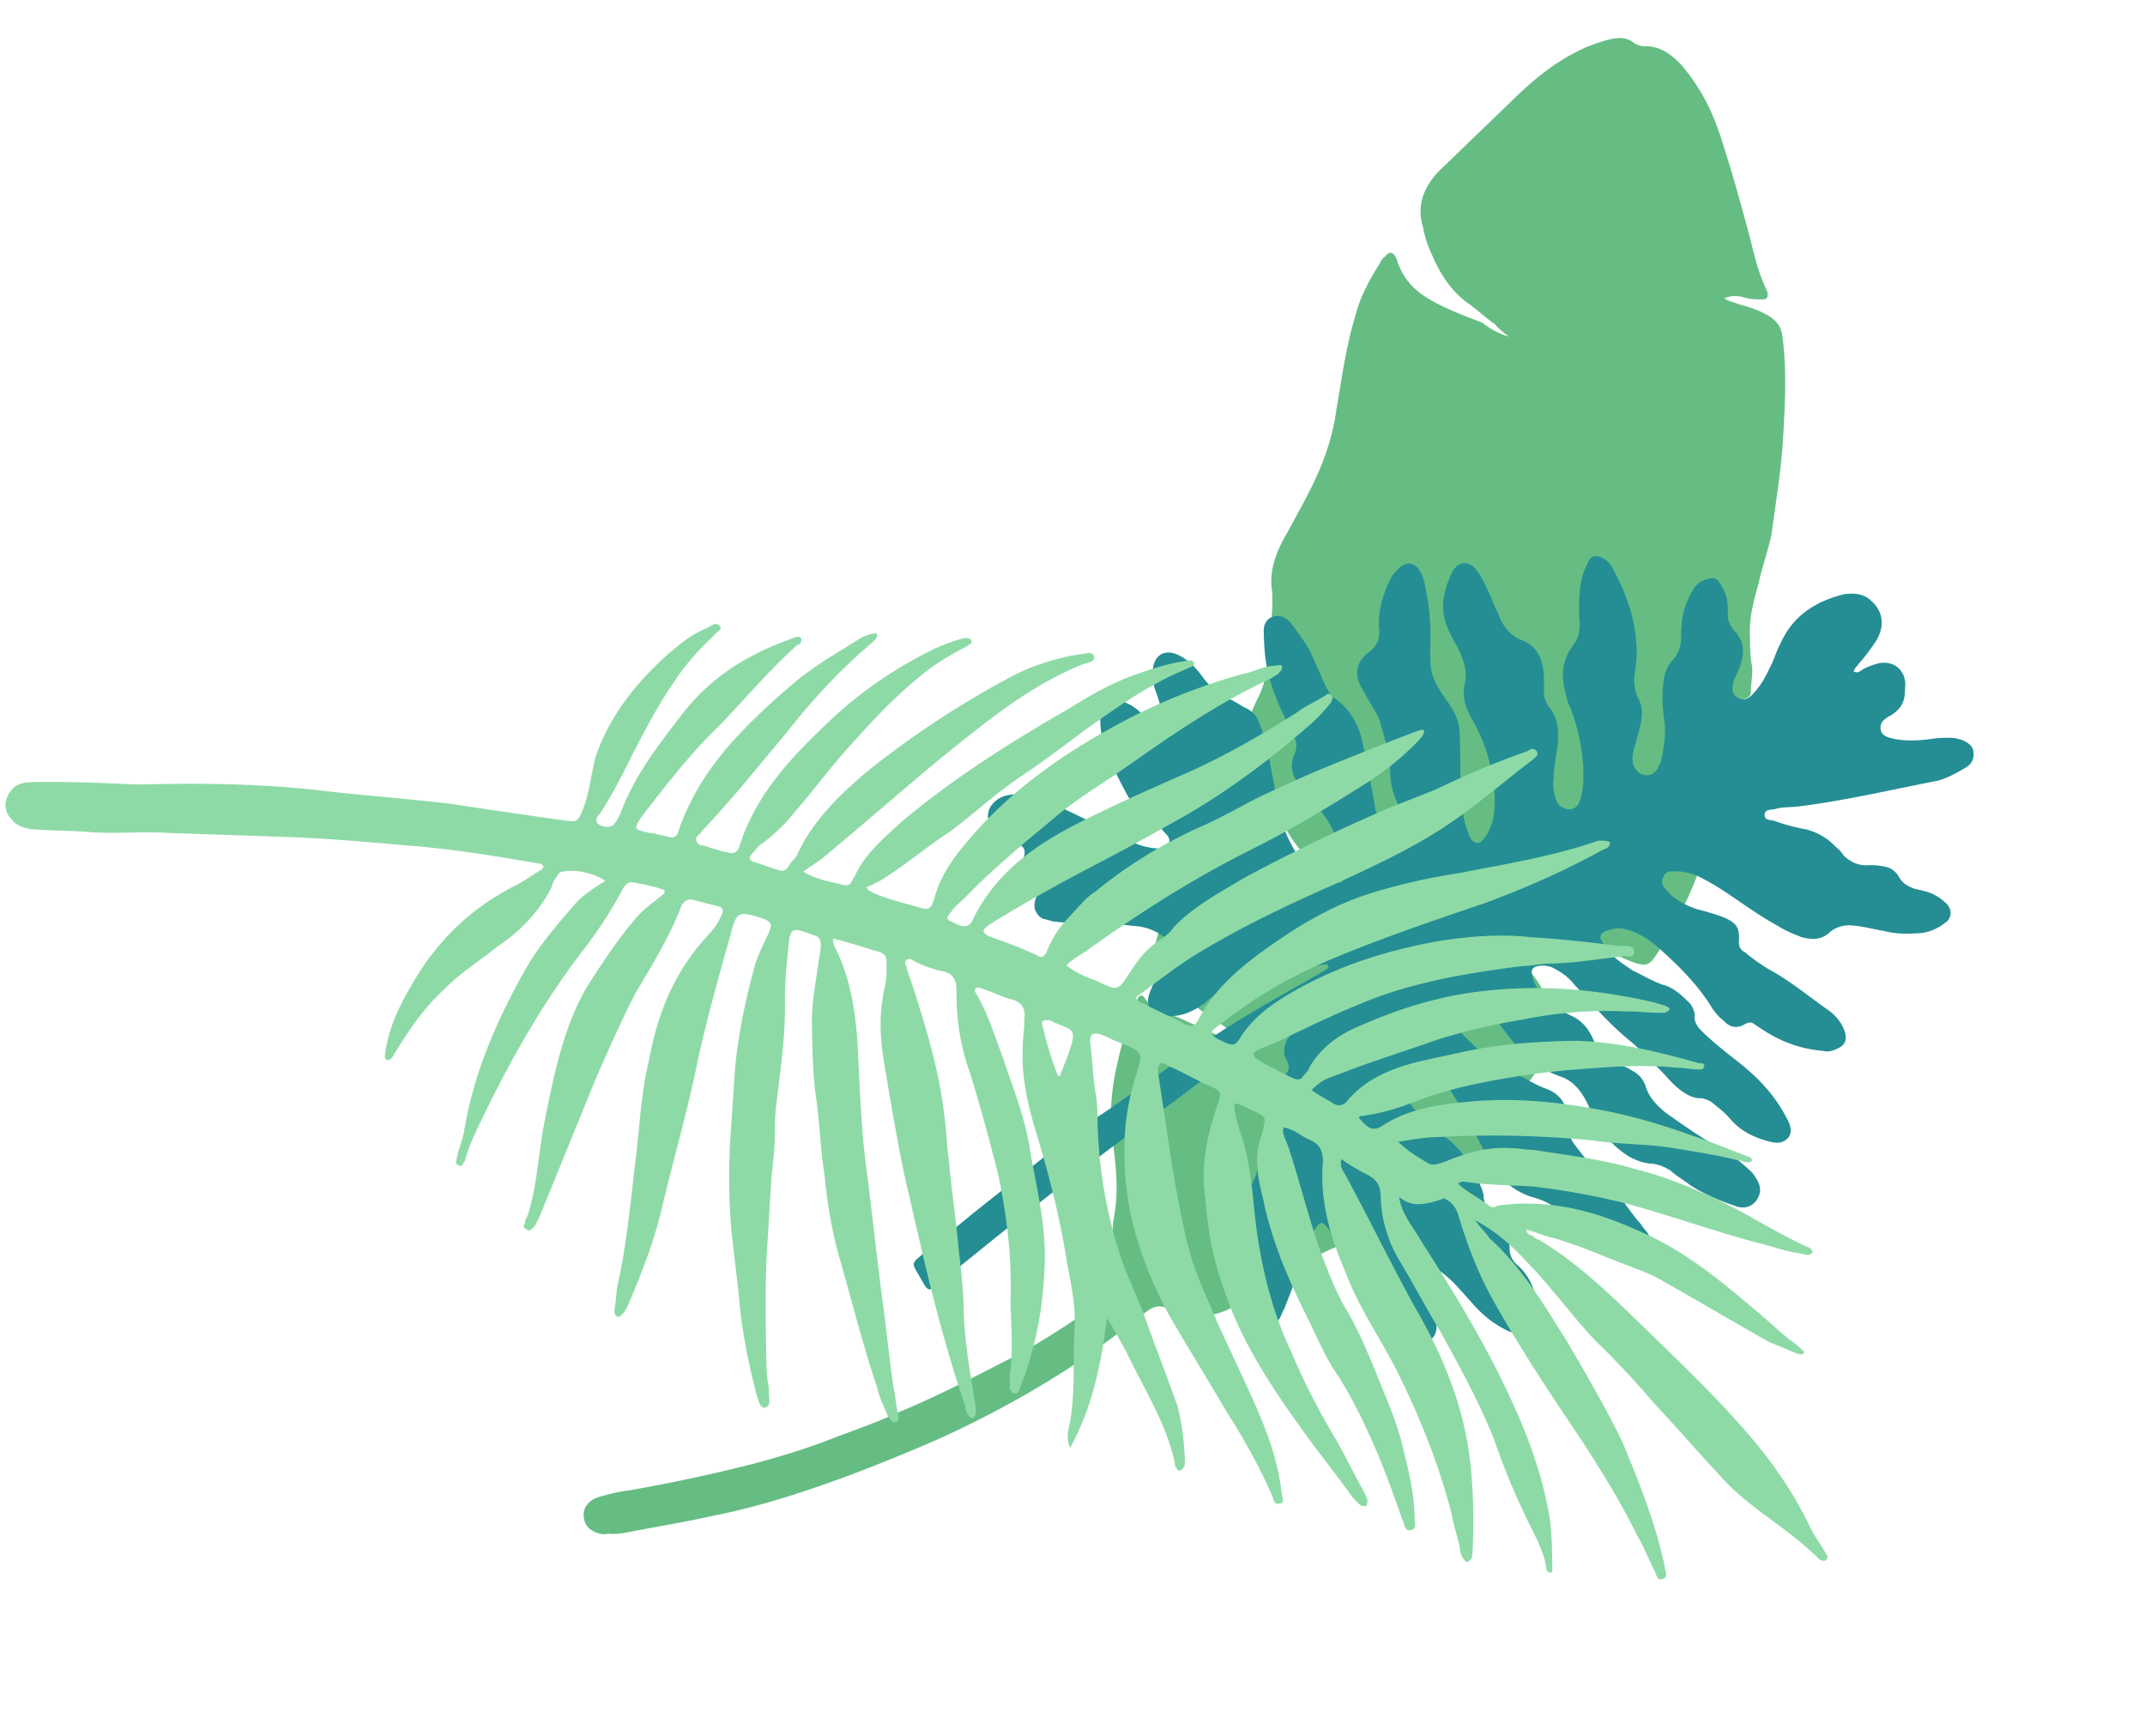
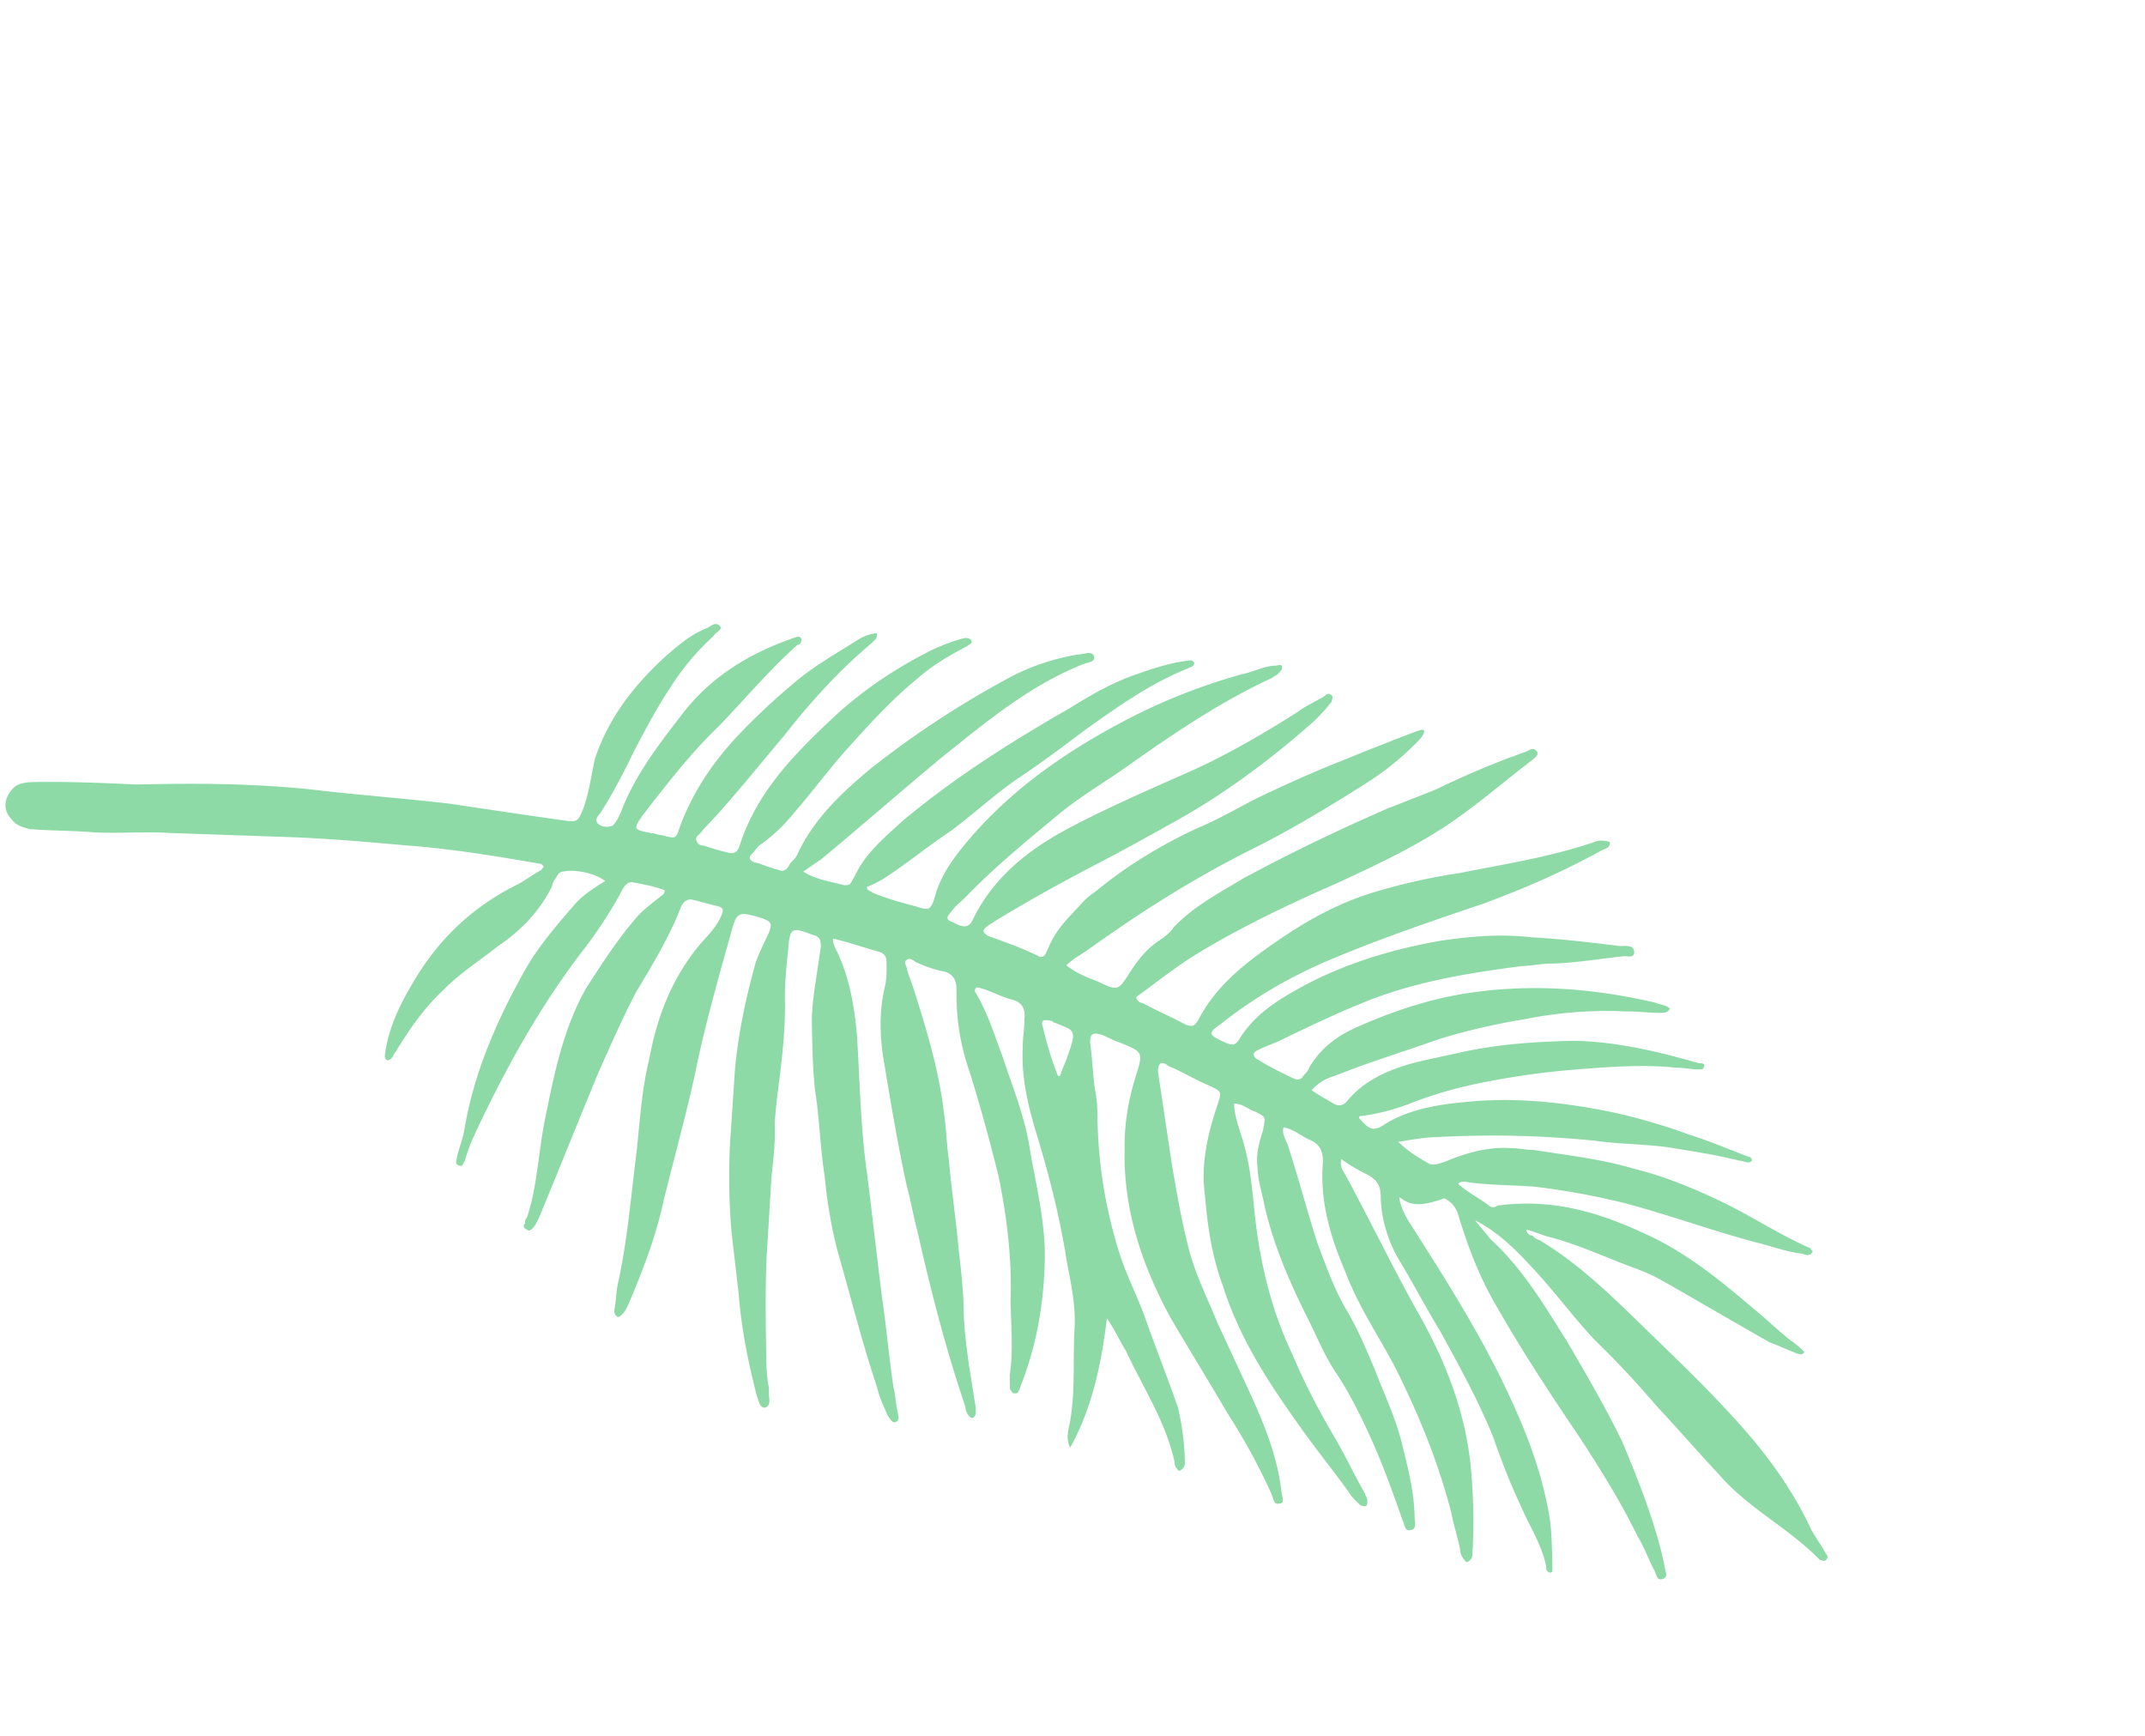
<svg xmlns="http://www.w3.org/2000/svg" width="430" height="348" fill="none">
-   <path d="M302.531 67.462c-.961-.65-2.145-1.59-2.815-2.464-1.922-1.299-3.777-3.113-5.699-4.412-3.329-2.531-5.495-5.955-7.078-9.826-.826-1.679-1.361-3.58-1.672-5.191-1.293-4.094-.014-7.85 3.031-11.112 4.791-4.602 9.292-8.98 14.083-13.582 4.209-4.156 8.35-7.796 13.676-10.497 1.969-1.049 4.162-1.806 6.064-2.341 1.901-.535 4.026-.778 5.657.744.738.36 1.252.427 1.767.494 3.153-.108 5.298 1.482 7.376 3.587 4.088 4.724 6.565 9.759 8.392 15.755 2.051 6.287 3.811 12.797 5.57 19.307.846 3.513 1.692 7.025 3.344 10.381.379 1.097.02 1.834-1.009 1.7a11.163 11.163 0 0 1-4.114-.542c-1.029-.136-2.057-.271-3.445.331.961.65 1.99.785 2.727 1.144 2.281.562 4.785 1.414 6.707 2.714 1.184.94 1.854 1.813 2.166 3.424.954 6.666.589 13.42.224 20.174-.366 6.754-1.468 13.149-2.348 19.835-.697 3.309-1.908 6.551-2.605 9.86-.988 3.533-1.976 7.065-1.712 11.024.02 1.834.041 3.668.352 5.279.312 1.611-.182 3.377-.162 5.211.088 1.319-1.008 1.698-2.328 1.786-3.445.332-6.754-.365-10.131-.548-.514-.067-1.543-.203-2.348-.047 1.699 1.008 3.465 1.502 5.522 1.773 2.058.271 4.115.541 6.104 1.326 1.767.494 2.213 1.076 1.428 3.066l-2.151 4.426c-1.503 3.465-2.267 7.288-2.741 10.889-2.226 10.956-6.151 20.904-12.356 30.291-1.3 1.922-1.881 2.368-4.385 1.516-1.252-.427-2.728-1.144-3.98-1.571-1.766-.494-3.309-.697-5.434-.453-3.735.555-7.918.528-11.809.277-1.029-.135-2.057-.27-2.93.4.602 1.387 2.145 1.59 2.815 2.463 1.34 1.746 2.903 3.783 3.661 5.976 1.049 1.969 2.098 3.938 3.438 5.684 1.34 1.746 1.34 1.746-.182 3.377-4.5 4.379-8.263 9.116-10.618 15.085-1.211 3.241-2.869 5.901-4.818 8.784-1.008 1.699-2.24 3.106-3.695 4.223-2.977 2.747-6.469 5.427-10.34 7.011-5.772 2.118-11.768 3.945-17.317 6.354-3.066 1.428-6.199 3.371-9.041 5.089l-9.4 5.827c-4.297 2.836-9.285 2.964-13.711.812-1.989-.785-3.086-.406-4.541.711-4.656 3.573-9.311 7.146-14.19 10.428-8.304 5.448-16.763 10.091-25.96 14.374-5.84 2.633-12.194 5.198-18.258 7.539-9.352 3.479-18.928 6.666-28.592 8.534-5.122 1.157-10.469 2.023-16.106 3.113-1.61.311-3.221.622-4.764.419-.291.224-.514-.067-.805.156-2.058-.271-3.756-1.279-4-3.404-.311-1.611.697-3.309 2.89-4.067 1.901-.535 3.803-1.069 5.928-1.313a330.33 330.33 0 0 0 25.032-5.339c4.609-1.225 9.508-2.674 14.184-4.413 4.968-1.962 10.158-3.634 14.902-5.887 7.742-3.167 15.328-7.14 22.623-10.889 7.295-3.749 14.211-8.595 21.127-13.44 1.746-1.34 1.746-1.34.988-3.533-1.36-3.58-2.139-7.606-1.374-11.43.968-5.366.324-10.422-.319-15.477s-.257-9.975.934-15.051c.697-3.309 1.685-6.842 3.119-9.792.65-.961.271-2.058.92-3.019.136-1.028.941-1.184 1.388-.602 1.496 2.552 4.29 3.181 6.794 4.034l14.821 6.659c-2.301-2.396-4.669-4.277-7.552-6.226-2.66-1.658-5.252-3.831-7.621-5.712-1.631-1.523-2.747-2.978-3.796-4.947-.603-1.387-.691-2.707-.488-4.25 1.55-5.813 3.39-11.85 6.192-17.237 1.367-2.436 3.471-4.513 5.062-6.659 1.231-1.407 2.172-2.592 2.666-4.358.067-.514.135-1.029.426-1.252.359-.738.873-.67 1.32-.088 1.137 3.289 4.243 5.529 6.253 8.148 3.127 4.074 7.553 6.226 11.688 8.602-.535-1.902-2.166-3.425-3.506-5.171-2.078-2.104-3.35-4.365-4.622-6.625-2.322-4.23-4.129-8.392-7.323-11.951-1.34-1.746-1.36-3.58-.575-5.57 1.075-2.213 1.637-4.494 2.713-6.706 2.443-4.65 2.828-9.57 2.991-14.781.115-2.862.453-5.434.054-8.364-.264-3.959 1.238-7.424 3.254-10.821 2.085-3.912 4.101-7.309 5.962-11.511 1.861-4.203 3.207-8.473 3.816-13.102 1.103-6.395 1.915-12.567 3.756-18.604 1.055-4.047 2.781-7.22 5.089-10.841.067-.515.649-.961.94-1.185.941-1.184 1.678-.825 2.281.562 1.292 4.094 3.593 6.49 7.505 8.575 3.174 1.725 6.416 2.937 9.657 4.148 1.184.94 3.106 2.24 5.387 2.802Z" fill="#65BD83" />
-   <path d="m257.362 205.97-3.83 2.211c-.718.415-1.298 1.069-2.016 1.484-5.267 3.041-10.258 6.56-15.11 10.319l-12.098 8.9c-4.033 2.967-8.167 6.311-12.2 9.278-8.166 6.311-16.195 12.861-24.463 19.55-1.298 1.069-1.676.967-2.505-.469l-1.52-2.633c-.691-1.197-.59-1.575.469-2.505 3.415-2.93 7.209-5.758 10.864-8.826 4.373-3.483 8.986-7.103 13.359-10.586 4.613-3.621 8.987-7.103 13.876-10.245l14.971-10.559c2.016-1.483 4.171-2.727 6.187-4.211 7.145-4.763 14.705-8.808 21.887-12.955.479-.276.957-.553 1.059-.93-.037-.617-.654-.58-.894-.442-1.851.111-3.702.222-5.276.812-2.533 1.143-4.964 1.908-7.081 3.769l-1.916 1.106c-1.197.691-2.431.765-3.361-.294-1.17-.92-2.026-.745-3.223-.054s-2.017 1.483-3.075 2.414c-2.496 1.76-5.028 2.902-8.15 2.471-2.744-.331-3.85-2.246-2.764-4.788.745-2.027 1.868-3.952 3.507-5.536.58-.654 1.022-1.548 1.463-2.441.203-.755-.074-1.234-.728-1.814-2.1-1.979-4.403-3.203-7.387-3.396-2.366-.229-4.494-.597-6.861-.826-.617.037-1.372-.166-2.228.01-2.33.387-4.697.158-7.064-.072l-2.266-.607c-1.409-.782-1.999-2.357-1.355-4.005.543-1.271.543-1.271-.627-2.192-.515-.34-1.169-.92-1.584-1.638-.93-1.059-1.143-2.533-.36-3.942.745-2.026.33-2.744-1.696-3.489-.755-.203-1.271-.543-2.026-.746-1.271-.543-2.202-1.601-2.893-2.798-.866-2.054-.222-3.702 1.316-4.909 1.777-1.345 4.005-1.355 6.271-.748 3.021.809 5.802 1.757 8.483 3.082 3.951 1.868 8.041 3.976 11.992 5.844a14.81 14.81 0 0 0 5.664 1.517c.755.203 1.612.027 2.054-.866.441-.894.027-1.612-.627-2.192-1.069-1.298-2.377-2.458-3.786-3.24-1.41-.782-2.478-2.08-3.308-3.517a74.554 74.554 0 0 1-4.81-9.99c-.866-2.053-1.116-4.144-1.125-6.372-.047-2.846 2.347-4.228 4.889-3.142 1.648.644 2.818 1.564 3.887 2.862.654.58 1.069 1.298 1.962 1.74.516.341.995.064 1.096-.313.34-.516.304-1.133.405-1.511.027-1.611-.425-2.947-.876-4.282-.729-1.814-1.079-3.526-.813-5.276.331-2.745 2.486-3.989 5.166-2.663 1.787.883 3.233 2.282 4.578 4.059 1.484 2.017 3.206 3.895 5.61 4.741 1.271.543 2.441 1.464 3.712 2.006 1.032.682 1.824 1.501 2.138 2.597a28.053 28.053 0 0 1 2.018 6.814c.563 3.186 1.264 6.612 1.827 9.798.95 5.516 3.475 10.442 7.537 14.161 1.309 1.16 2.58 1.703 4.053 1.49 1.234-.074 1.473-.212 1.777-1.345.506-1.888.017-3.84-.711-5.654-.313-1.096-.728-1.814-1.281-2.771-1.18-3.15-3.556-5.608-5.832-8.443-.276-.479-.792-.82-1.069-1.298-1.722-1.878-2.11-4.208-1.125-6.373.543-1.271.469-2.505-.222-3.702-1.972-3.968-3.806-7.697-4.922-11.841-.802-3.048-.987-6.133-1.034-8.979-.074-1.234.469-2.505 1.804-2.956 1.336-.452 2.607.091 3.537 1.15 1.345 1.776 2.829 3.793 3.934 5.708 1.005 2.293 2.147 4.825 3.152 7.118.415.718.967 1.675 1.622 2.255 3.094 2.044 4.891 5.156 5.73 8.821.213 1.473.802 3.048 1.015 4.521.424 2.947 1.088 5.755 1.513 8.702.488 1.952 1.456 3.628 2.562 5.543.414.718 1.308 1.16 1.962 1.74 1.409.782 2.606.091 2.633-1.52.165-1.373-.526-2.57-.977-3.905l-.83-1.436c-1.621-2.256-2.285-5.064-2.332-7.91.054-3.223-1.125-6.372-1.928-9.42-.175-.857-.589-1.575-1.004-2.293l-2.764-4.788c-1.659-2.872-.95-5.516 1.545-7.276 1.537-1.206 2.08-2.477 1.969-4.328-.323-3.325.587-6.723 2.014-9.781.543-1.271 1.362-2.064 2.182-2.856 1.537-1.207 3.048-.802 4.015.874.968 1.675 1.079 3.526 1.429 5.239.351 1.713.462 3.564.573 5.415.148 2.468-.081 4.835.067 7.303-.055 3.223 1.705 5.718 3.465 8.213 1.483 2.017 2.349 4.07 2.359 6.298.223 3.702.067 7.303.289 11.005.047 2.846.333 5.553 1.099 7.984.276.479.451 1.335.728 1.814.829 1.437 1.824 1.501 2.744.331.921-1.17 1.464-2.441 1.868-3.952.837-4.632-.039-8.914-1.155-13.058-.765-2.431-1.769-4.723-3.151-7.117-1.244-2.155-1.871-4.346-1.402-6.851.708-2.644-.297-4.936-1.301-7.229-.829-1.437-1.659-2.873-2.249-4.447-1.456-3.628-.683-7.266 1.084-10.84 1.224-2.303 3.453-2.313 4.936-.296 1.621 2.255 2.663 5.165 3.806 7.697.414.718.728 1.814 1.142 2.532.968 1.676 2.037 2.974 4.063 3.72 3.297 1.288 4.339 4.197 4.423 7.66.037.617-.027 1.612.01 2.229-.166 1.372.286 2.707 1.355 4.005 1.483 2.016 1.631 4.484 1.401 6.851-.229 2.367-.836 4.633-.826 6.861-.166 1.373-.092 2.607.36 3.942.175.856.59 1.574 1.483 2.016 1.41.782 2.984.192 3.389-1.318.745-2.026.735-4.255.726-6.483-.26-4.319-1.136-8.601-2.73-12.469-.415-.718-.59-1.574-.765-2.431-1.079-3.526-.785-6.888 1.397-9.743 1.261-1.686 1.527-3.436 1.278-5.526-.047-2.846-.094-5.692.614-8.335.304-1.133.746-2.026 1.188-2.92.543-1.271 1.399-1.446 2.67-.903.893.442 1.547 1.022 1.962 1.74a42.183 42.183 0 0 1 3.428 7.596c1.042 2.91 1.466 5.857 1.651 8.942.075 1.234-.091 2.606-.256 3.978-.368 2.128-.395 3.739.471 5.793 1.106 1.915.978 3.904.371 6.17l-1.215 4.531c-.202.755-.266 1.75-.091 2.606.313 1.096 1.244 2.155 2.238 2.219 1.133.303 2.33-.388 2.873-1.659.101-.377.442-.893.543-1.271.469-2.505.938-5.01.652-7.717-.388-2.33-.536-4.798-.306-7.165.128-1.989.634-3.877 2.033-5.323 1.16-1.309 1.565-2.819 1.592-4.431-.01-2.228.22-4.595.965-6.621.543-1.271 1.086-2.542 2.007-3.712.58-.654 1.537-1.207 2.394-1.382 1.095-.314 1.851-.112 2.404.846.691 1.197 1.382 2.394 1.456 3.628.175.856.111 1.851.148 2.468-.166 1.372.526 2.569 1.456 3.628 1.861 2.117 1.871 4.346 1.024 6.75-.202.755-.644 1.648-1.086 2.542-.34.516-.303 1.133-.404 1.51-.304 1.133.249 2.091 1.142 2.532.894.442 1.75.267 2.57-.525 1.638-1.585 2.761-3.51 3.746-5.674.782-1.41 1.288-3.298 2.071-4.707 2.512-5.6 6.922-8.465 12.779-9.932 1.474-.212 3.085-.185 4.494.597 3.095 2.044 4.036 5.331 1.891 8.804-1.022 1.547-2.283 3.233-3.443 4.541-.34.516-.819.792-1.022 1.547.894.442 1.234-.074 1.953-.488.957-.553 2.053-.867 3.149-1.18 3.186-.563 5.425 1.656 5.232 4.64-.101.377.037.617-.064.994.01 2.229-1.012 3.776-2.927 4.882-.958.553-2.155 1.244-1.942 2.717.212 1.474 1.584 1.639 2.717 1.943 2.883.57 5.59.283 8.537-.142 1.234-.074 2.468-.148 3.84.018l1.133.303c1.271.543 2.303 1.224 2.377 2.458.212 1.474-.469 2.505-1.666 3.196-1.676.968-3.591 2.074-5.543 2.562-9.181 1.79-18.464 3.957-27.682 5.13-1.473.212-3.463.084-4.798.536-.856.175-2.228.01-2.154 1.244-.065.994 1.169.92 1.925 1.122a37.605 37.605 0 0 0 6.419 1.72c2.266.607 4.191 1.73 5.775 3.369.654.58 1.308 1.16 1.723 1.878 1.446 1.399 3.095 2.044 4.946 1.932 1.234-.074 2.606.092 3.739.395 1.133.304 1.925 1.123 2.478 2.081.691 1.197 1.585 1.638 2.856 2.181 1.51.405 2.882.57 4.292 1.352.893.442 1.547 1.022 2.201 1.602 1.308 1.16 1.18 3.149-.257 3.979-1.537 1.206-3.351 1.935-5.202 2.046-2.468.148-4.697.158-6.963-.449-2.127-.368-4.393-.975-6.382-1.103-1.372-.165-3.085.185-4.383 1.254-1.639 1.584-3.49 1.695-5.756 1.088-1.648-.644-3.297-1.288-4.845-2.309-3.711-2.007-7.083-4.529-10.694-6.913a51.132 51.132 0 0 0-5.259-3.028c-1.649-.644-3.159-1.049-5.01-.938-.995-.064-1.474.213-1.915 1.106-.442.894-.267 1.75.387 2.33 1.483 2.016 3.786 3.24 6.19 4.087 1.888.506 3.776 1.011 5.425 1.655 2.542 1.086 3.334 1.906 3.142 4.889-.065.995.35 1.713 1.244 2.155 1.308 1.16 2.855 2.182 4.403 3.203 4.605 2.448 8.391 5.689 12.656 8.653 1.17.92 2.238 2.218 2.828 3.793.59 1.574.287 2.707-.91 3.398-1.197.691-2.293 1.005-3.426.701-4.356-.357-8.409-1.848-12.02-4.232l-1.547-1.021c-.654-.58-1.271-.543-2.229.009-1.436.83-2.947.425-3.877-.634-1.17-.92-2.1-1.979-2.93-3.415-2.865-4.41-6.55-8.028-10.474-11.508-1.962-1.74-4.403-3.203-6.908-3.672-1.133-.304-2.468.148-3.564.461-.958.553-1.298 1.069-.745 2.027.552.957.967 1.675 1.759 2.495 1.447 1.399 2.994 2.421 4.542 3.442 2.164.985 4.227 2.347 6.493 2.954 2.026.746 3.473 2.145 5.057 3.784.415.718.829 1.436.765 2.431-.064.994.489 1.952 1.281 2.771 2.239 2.219 4.578 4.06 6.918 5.901 4.026 3.102 7.71 6.72 10.235 11.646.691 1.197 1.281 2.771.361 3.941-1.16 1.308-2.533 1.143-4.043.738-3.021-.809-5.701-2.134-7.839-4.73-.93-1.059-2.1-1.98-3.27-2.9-.654-.58-1.409-.783-2.164-.985-1.851.111-3.399-.91-4.569-1.831-1.17-.92-2.1-1.979-3.03-3.038-2.239-2.219-4.1-4.336-6.578-6.417-4.163-3.341-7.885-7.576-11.469-11.572-1.207-1.537-2.754-2.559-4.541-3.442-.755-.203-1.511-.405-2.367-.23-1.234.074-1.814.728-1.501 1.824.351 1.713 1.042 2.91 2.35 4.07 1.585 1.639 3.408 3.139 5.573 4.124 2.164.984 3.509 2.761 4.376 4.815.866 2.053 2.451 3.692 4.615 4.676.893.442 2.026.746 3.058 1.427 1.409.782 2.201 1.601 2.791 3.176.627 2.191 2.212 3.83 4.036 5.331 3.233 2.282 6.466 4.565 9.8 6.47 2.681 1.326 5.02 3.167 7.121 5.146.654.58.93 1.059 1.345 1.777.829 1.436.903 2.67-.119 4.218-.92 1.17-2.255 1.621-3.766 1.217-3.159-1.049-6.456-2.337-9.551-4.381-1.17-.92-2.579-1.703-3.887-2.863-1.032-.681-2.303-1.224-3.675-1.389-1.612-.027-3.261-.671-4.67-1.453-3.988-2.485-6.301-5.938-8.034-10.045-1.28-2.771-2.902-5.027-5.683-5.975-5.186-1.794-8.631-5.55-11.874-10.061-1.345-1.777-2.93-3.416-5.094-4.401-1.271-.542-2.506-.468-3.426.702-1.059.93-1.261 1.685-.57 2.882.553.958.728 1.814 1.52 2.633 2.1 1.98 3.961 4.097 6.402 5.561.894.441 1.548 1.021 2.441 1.463 2.782.948 5.121 2.789 7.903 3.736 2.92 1.187 4.164 3.342 3.971 6.326-.027 1.611.425 2.946 1.254 4.383a106.501 106.501 0 0 0 8.927 10.486c1.723 1.878 2.967 4.033 4.689 5.911.415.718 1.069 1.298 1.484 2.016l1.382 2.394c.59 1.574.424 2.947-.635 3.877-.92 1.17-2.431.765-3.702.222-.893-.441-1.787-.883-2.579-1.702-3.887-2.863-7.811-6.343-11.698-9.206-1.686-1.261-3.611-2.384-5.499-2.889-3.776-1.012-6.77-3.433-8.705-6.785-2.626-4.548-4.635-9.134-7.501-13.544-.967-1.675-2.174-3.213-3.721-4.235-.655-.58-1.41-.782-2.404-.846-1.612-.027-2.33.387-2.735 1.898-.846 2.404-.735 4.255 1.227 5.995 1.962 1.739 3.823 3.857 6.024 5.459 3.372 2.522 5.445 6.113 7.039 9.98.277.479.314 1.096.452 1.335.01 2.229 1.355 4.006 2.801 5.405 1.824 1.5 2.414 3.075 2.424 5.304-.027 1.611.664 2.808 1.834 3.729 2.1 1.979 3.243 4.511 3.667 7.458.212 1.473-.091 2.606-.634 3.877-1.123 1.925-2.937 2.653-5.101 1.669-3.058-1.427-5.536-3.507-7.674-6.103-1.584-1.639-2.929-3.416-4.753-4.916-.654-.58-1.17-.921-1.686-1.262-.516-.34-1.032-.681-1.51-.404-.479.276-.442.893-.405 1.51-.101.378.175.857.074 1.234.627 2.192.775 4.66 1.402 6.851.175.857.212 1.474.148 2.468-.128 1.99-1.666 3.196-3.655 3.068-2.606-.091-4.43-1.592-5.914-3.608-2.036-2.974-3.934-5.708-5.731-8.82l-4.561-7.9c-.552-.958-1.105-1.915-1.898-2.735-1.206-1.537-1.446-1.399-2.707.287-1.123 1.925-2.108 4.089-2.715 6.355-.91 3.398-2.098 6.318-3.386 9.615-.34.516-.543 1.272-.883 1.787-.783 1.41-2.081 2.478-3.831 2.212-1.75-.267-2.919-1.187-3.509-2.762-.728-1.814-1.457-3.628-1.706-5.718-.461-3.564-.444-7.404-.049-11.143.33-2.745 1.177-5.148 2.401-7.451 1.123-1.925 2.007-3.712 2.512-5.6.506-1.888 1.427-3.058 2.587-4.366.819-.792 1.501-1.824 2.182-2.856.441-.893.303-1.132-.59-1.574-1.925-1.123-2.616-2.32-2.009-4.586.266-1.75 1.288-3.297 2.586-4.366 1.299-1.068 1.602-2.201.773-3.638-.829-1.436-.425-2.946.358-4.356.239-.138.34-.515.34-.515-1.068-1.299-1.207-1.538-1.207-1.538Z" fill="#248E94" />
  <path d="M280.482 239.921c.463 3.27 2.551 5.693 4.236 8.533 6.727 10.541 13.461 21.49 18.564 32.877 2.974 6.505 5.545 13.427 6.888 20.369.88 3.672.947 7.768 1.014 11.863l.013.819c.007.41.014.819-.396.826-.409.007-.825-.396-.832-.806l-.007-.409c-.893-4.492-3.41-8.137-5.116-12.206-2.121-4.471-3.833-8.949-5.552-13.836-2.988-7.325-6.788-14.227-10.588-21.128-2.947-4.868-5.485-9.742-8.432-14.609-2.108-3.652-3.411-8.137-3.478-12.232-.033-2.048-.463-3.27-2.531-4.465-1.651-.792-3.719-1.987-5.377-3.189-.383 1.645.449 2.451.872 3.263 5.069 9.339 9.735 19.094 14.797 28.023 5.486 9.741 9.339 19.919 10.34 30.963.503 5.727.598 11.46.275 16.791.007.41.014.819-.389 1.235-.403.417-.805.833-1.228.02-.417-.402-.84-1.215-.853-2.034-.45-2.45-1.309-4.894-1.759-7.344-2.625-10.198-6.466-19.557-11.125-28.903-3.384-6.499-7.58-12.574-10.151-19.496-2.981-6.915-5.15-14.253-4.458-22.048-.041-2.457-.88-3.672-2.941-4.457-1.651-.793-2.9-2.001-4.955-2.377-.389 1.235.45 2.45.88 3.672 2.155 6.519 3.908 13.455 6.063 19.974 1.712 4.477 3.43 9.365 5.955 13.42 2.108 3.652 3.813 7.721 5.518 11.789 1.713 4.478 3.834 8.949 5.143 13.844 1.316 5.303 2.626 10.197 2.713 15.521.013.819.45 2.451-.779 2.471-1.222.43-1.249-1.208-1.671-2.021-1.719-4.887-3.438-9.775-5.566-14.656-2.128-4.88-4.673-10.164-7.614-14.622-2.517-3.645-4.229-8.123-6.344-12.185-3.391-6.908-6.371-13.823-8.137-21.577-.45-2.451-1.309-4.895-1.35-7.352-.456-2.86.322-5.331 1.101-7.801.369-2.464.779-2.471-1.699-3.659-1.235-.39-2.484-1.598-4.122-1.571.041 2.457.893 4.491 1.33 6.123 1.718 4.887 2.215 10.205 2.706 15.112.98 9.816 3.189 19.611 7.432 28.553 2.558 6.103 5.519 11.789 8.889 17.469 2.108 3.652 3.807 7.311 5.915 10.964.007.409.423.812.429 1.221.007.41.021 1.229-.389 1.236-.409.006-.819.013-1.235-.39-.833-.805-1.665-1.611-2.088-2.423-2.934-4.049-5.861-7.687-8.795-11.736-6.707-9.311-13.004-18.63-16.462-29.634-2.142-5.699-3.062-11.829-3.572-17.965-.926-6.539.611-12.709 2.564-18.476.779-2.471.779-2.471-1.698-3.659-2.887-1.182-5.371-2.78-8.258-3.961-.416-.403-1.242-.799-1.645-.383-.403.417-.389 1.236-.382 1.645l2.759 18.389c.907 5.31 1.813 10.621 3.129 15.925 1.323 5.713 3.861 10.587 5.996 15.877l5.095 10.977c3.397 7.318 6.795 14.636 7.748 22.813.014.819.859 2.444-.369 2.464-1.222.43-1.249-1.209-1.672-2.021-2.551-5.693-5.505-10.97-8.869-16.24-3.793-6.492-7.579-12.575-11.373-19.067-5.491-10.151-9.359-21.147-9.151-33.44-.08-4.915.658-9.843 2.215-14.784 1.558-4.941 1.558-4.941-3.39-6.908-1.235-.39-2.477-1.188-3.713-1.578-1.644-.382-2.047.034-2.02 1.672.463 3.269.51 6.136.973 9.406.443 2.041.47 3.679.504 5.727.148 9.009 1.517 17.589 4.116 26.149 1.302 4.485 3.417 8.547 5.129 13.025 2.149 6.109 4.713 12.621 6.862 18.731a50.9 50.9 0 0 1 1.41 11.037c.007.41.013.819-.39 1.235-.402.417-.805.833-1.228.02-.416-.402-.423-.812-.43-1.221-1.772-8.164-6.391-15.052-9.788-22.37-1.263-2.028-2.115-4.062-3.794-6.492-1.08 9.03-2.98 18.073-7.357 25.928-.846-1.624-.463-3.269-.081-4.914 1.128-6.163.618-12.3.926-18.449.336-4.512-.557-9.003-1.45-13.495-1.377-8.989-3.565-17.556-6.164-26.116-1.732-5.707-3.055-11.42-2.739-17.16-.034-2.048.349-3.693.315-5.74.369-2.464-.879-3.673-2.934-4.048-2.47-.779-4.538-1.974-6.592-2.35-.403.416-.403.416-.396.826 2.524 4.055 3.827 8.539 5.539 13.017 2.155 6.519 4.713 12.622 5.646 19.57 1.35 7.352 3.109 14.697 2.82 22.075-.268 8.607-1.772 16.825-4.92 24.66.006.409-.396.825-.396.825.006.41-.403.417-.813.423-.409.007-.416-.403-.832-.805l-.047-2.867c.738-4.928.248-9.836.167-14.75.269-8.607-.685-16.784-2.464-25.358-1.752-6.935-3.498-13.46-5.66-20.389-1.719-4.887-2.618-9.788-2.699-14.703l-.04-2.457c-.027-1.638-.866-2.853-2.511-3.236-2.055-.376-4.116-1.161-5.767-1.954-.416-.402-1.242-.798-1.645-.382-.812.423.02 1.229.034 2.048l1.289 3.665c2.591 8.15 5.19 16.71 6.15 25.297.463 3.27.51 6.136.973 9.406.504 5.727 1.424 11.856 1.928 17.583.476 4.089.953 8.177 1.02 12.273.061 3.685.524 6.955.994 10.634l1.37 8.58.027 1.638c-.396.826-.806.833-1.222.43-.416-.403-.839-1.215-.853-2.034-3.874-11.407-6.935-23.236-9.587-35.072-.873-3.263-1.33-6.123-2.203-9.386-1.772-8.164-3.135-16.334-4.498-24.505-.907-5.31-.987-10.225.161-15.159.382-1.645.356-3.283.329-4.921-.021-1.229-.437-1.632-1.263-2.028-2.88-.772-6.176-1.947-9.466-2.712.027 1.638.86 2.444 1.289 3.666 2.129 4.88 3.035 10.191 3.539 15.918.564 9.412.719 18.832 2.102 28.231.947 7.767 1.9 15.945 2.847 23.712.92 6.13 1.43 12.266 2.35 18.396.436 1.631.47 3.679.906 5.31.007.41.43 1.222-.382 1.645-.813.423-1.242-.799-1.659-1.202-.852-2.034-1.698-3.659-2.141-5.7-3.015-8.962-5.21-17.938-7.815-26.908-1.31-4.894-2.216-10.204-2.713-15.522-.913-5.72-1.007-11.453-1.92-17.173-.484-4.498-.558-9.003-.632-13.508-.04-2.457.322-5.331.692-7.795l1.107-7.391c-.02-1.229-.033-2.048-1.678-2.431-4.122-1.571-4.532-1.564-4.867 2.948-.356 3.282-.705 6.975-.651 10.251.101 6.143-.625 11.89-1.349 17.637-.363 2.874-.725 5.747-.685 8.204.054 3.277-.309 6.15-.664 9.433l-.967 15.992c-.302 6.559-.194 13.112-.087 19.664.041 2.458.074 4.505.518 6.546l.02 1.229c.02 1.228.449 2.45-.772 2.88-1.229.02-1.256-1.618-1.679-2.43-1.752-6.936-3.088-13.468-3.612-20.423l-1.43-12.266a132.17 132.17 0 0 1-.296-18.02l.987-14.763c.698-7.385 2.221-14.374 4.155-21.37.785-2.061 1.577-3.712 2.369-5.364 1.189-2.477.772-2.88-1.698-3.659-4.116-1.161-4.525-1.155-5.68 3.371-2.322 8.231-4.645 16.461-6.552 25.095-1.892 9.453-4.604 18.92-6.907 28.379-1.524 6.989-3.88 13.172-6.639 19.772-.396.826-.786 2.061-1.591 2.894-.403.416-.806.832-1.222.429-.416-.402-.423-.812-.43-1.221.383-1.645.349-3.693.732-5.338 1.906-8.634 2.584-17.247 3.672-25.868.718-6.156 1.02-12.715 2.557-18.885 1.504-8.218 4.249-15.636 9.465-22.276 1.605-2.075 3.626-3.747 4.814-6.224.792-1.652.785-2.061-.86-2.444-1.644-.383-2.88-.772-4.524-1.155-1.236-.389-2.041.443-2.437 1.269-2.357 6.184-5.948 11.978-9.137 17.355-2.779 5.371-5.149 10.736-7.519 16.1-3.94 9.487-7.874 19.383-11.815 28.869-.396.826-.792 1.652-1.194 2.068-.403.416-.806.832-1.222.43-.826-.397-.833-.806-.43-1.222-.007-.41-.014-.819.389-1.236 1.954-5.767 2.256-12.326 3.383-18.489 1.893-9.453 3.78-19.316 8.559-27.587 3.196-4.968 6.391-9.936 10.413-14.508 1.208-1.249 2.826-2.505 4.444-3.76.403-.416.812-.423.799-1.242-2.061-.786-4.116-1.161-6.17-1.537-1.235-.39-2.034.852-2.43 1.678-1.987 3.719-4.384 7.446-7.19 11.178-8.425 10.79-15.192 22.78-21.133 35.167-1.188 2.478-2.376 4.955-3.148 7.835-.403.416-.39 1.235-1.216.839-.825-.396-.423-.812-.43-1.222.377-2.054 1.169-3.705 1.545-5.76 1.859-11.5 6.599-22.229 12.17-32.152 2.786-4.962 6.808-9.534 10.426-13.689 1.611-1.665 3.639-2.928 5.666-4.19-2.074-1.604-6.183-2.356-8.224-1.913-.819.013-1.222.43-1.618 1.255-.403.417-.799 1.242-.792 1.652-2.376 4.955-6.404 9.117-10.862 12.058-3.639 2.927-7.694 5.452-10.916 8.782-4.035 3.753-6.834 7.895-9.627 12.447-.402.416-.396.826-.799 1.242 0 0-.402.416-.812.423-.825-.396-.43-1.222-.436-1.631.738-4.928 2.718-9.057 5.108-13.193 5.176-9.097 12.03-15.764 21.376-20.423 1.624-.846 3.242-2.102 4.867-2.948 0 0-.007-.409.402-.416-.006-.41-.423-.812-.832-.805-8.627-1.497-17.663-2.988-26.686-3.659-7.794-.691-15.589-1.382-23.376-1.664-8.197-.275-15.985-.557-24.182-.832-5.33-.323-10.647.174-15.568-.154-4.102-.343-8.198-.276-12.3-.618-1.644-.383-2.88-.772-3.719-1.987-2.081-2.014-1.309-4.894.712-6.566 1.215-.839 2.853-.866 4.081-.886 6.553-.108 13.521.187 20.08.489l5.324-.087c10.238-.168 20.483.073 30.331 1.141 9.03 1.08 18.462 1.745 27.492 2.826 7.391 1.107 14.783 2.215 22.584 3.316 2.873.362 2.873.362 4.055-2.525 1.175-3.296 1.53-6.579 2.296-9.869 2.732-8.238 7.948-14.878 14.406-20.719 2.424-2.088 4.847-4.176 8.103-5.458.813-.423 1.618-1.255 2.451-.45.832.806-.799 1.242-1.195 2.068a49.423 49.423 0 0 0-8.439 9.97c-2.799 4.142-5.183 8.687-7.566 13.233-1.98 4.129-4.363 8.674-6.76 12.4-.403.416-1.208 1.249-.376 2.054.833.806 2.88.772 3.276-.053.403-.417.799-1.242 1.195-2.068 2.746-7.419 7.559-13.643 12.373-19.866 6.015-7.882 14.131-12.522 23.094-15.536.409-.007.409-.007.825.396.014.819-.389 1.235-.798 1.242-5.653 5.009-10.473 10.823-15.709 16.234-5.646 5.418-10.46 11.642-15.273 17.865-2.001 2.901-2.001 2.901 1.698 3.659.819-.013 1.236.39 2.055.376 2.88.772 2.88.772 3.659-1.698 2.745-7.419 7.149-13.636 12.385-19.048 3.625-3.746 7.257-7.083 11.299-10.426 3.638-2.927 7.29-5.035 11.345-7.56 1.215-.839 2.84-1.685 4.478-1.712.02 1.229-.389 1.235-1.195 2.068-6.465 5.432-12.097 11.668-17.313 18.308-5.626 6.647-10.842 13.287-16.481 19.115-.396.826-1.618 1.255-1.195 2.068.429 1.221 1.242.798 2.067 1.195 1.236.389 2.471.778 4.116 1.161 1.235.389 2.047-.034 2.437-1.269 3.504-11.118 11.567-19.034 19.636-26.54 6.055-5.424 12.54-9.627 19.448-13.018 2.035-.853 4.069-1.705 6.11-2.148.409-.007.819-.014 1.235.389.423.812-.396.826-.799 1.242-3.249 1.692-6.901 3.8-9.728 6.304-5.659 4.599-10.486 10.004-15.312 15.409-3.216 3.739-6.022 7.472-9.238 11.212-2.007 2.49-4.021 4.572-6.854 6.666-.813.423-1.209 1.249-2.014 2.082-.806.832-.39 1.235.436 1.631 1.645.383 3.297 1.175 4.941 1.558.826.396 1.638-.027 2.034-.853.397-.826 1.209-1.249 1.605-2.075 3.162-7.015 8.808-12.434 14.87-17.449a188.078 188.078 0 0 1 26.746-17.644c4.464-2.531 9.351-4.25 14.662-5.156 1.228-.021 2.853-.866 3.283.355.429 1.222-1.618 1.256-2.431 1.679-10.58 4.27-19.065 11.373-27.961 18.483-8.082 6.687-16.159 13.784-24.241 20.471l-3.646 2.517c2.484 1.598 5.358 1.961 8.238 2.733.409-.007 1.228-.02 1.222-.43.402-.416.396-.826.798-1.242 1.974-4.539 6.016-7.882 9.647-11.219 10.507-8.775 21.859-15.925 33.627-22.672 4.055-2.525 7.707-4.633 12.185-6.345 3.666-1.289 7.331-2.578 11.01-3.048.41-.007 1.222-.43 1.645.382.013.819-.806.833-1.618 1.256-7.324 2.988-13.803 7.6-20.281 12.212-4.451 3.35-8.902 6.701-13.36 9.641-4.86 3.357-8.895 7.11-13.346 10.46-4.457 2.941-8.499 6.285-12.956 9.225-1.215.84-2.84 1.686-4.062 2.115.014.819.833.806 1.249 1.209 2.887 1.181 5.767 1.953 8.647 2.725 2.47.779 2.88.772 3.659-1.698 1.154-4.525 3.96-8.258 6.773-11.582 8.842-10.386 19.778-17.939 31.962-24.284 7.311-3.806 15.045-6.801 22.792-8.976 2.451-.45 4.478-1.712 6.935-1.753.41-.006 1.222-.429 1.235.39.007.409-.396.826-.798 1.242-.403.416-.813.423-1.216.839-10.164 4.673-19.482 10.971-28.39 17.261-5.264 3.774-10.54 6.728-15.387 10.904-6.062 5.015-12.124 10.03-17.764 15.858-.805.833-2.02 1.672-2.819 2.914-1.209 1.248-.792 1.651.443 2.041 2.068 1.195 3.296 1.175 4.082-.887 4.363-8.674 11.647-14.119 19.77-18.349 7.311-3.806 15.038-7.21 22.765-10.614 7.727-3.404 15.032-7.621 22.329-12.247 1.618-1.255 3.652-2.108 5.679-3.37.403-.416.813-.423 1.229-.02.416.403.014.819.02 1.228a32.703 32.703 0 0 1-5.236 5.412c-7.674 6.68-16.172 12.964-25.101 18.027-5.277 2.954-10.554 5.908-16.24 8.869-7.311 3.806-14.212 7.606-21.107 11.816-.402.416-.812.423-1.215.839-1.215.84-1.208 1.249.034 2.048 3.296 1.175 6.593 2.35 9.896 3.934 1.242.799 1.631-.436 2.027-1.262 1.181-2.887 2.786-4.962 4.8-7.043 1.611-1.665 2.813-3.323 4.84-4.585 6.062-5.016 12.957-9.225 20.274-12.623 4.069-1.705 7.721-3.813 11.782-5.928 5.284-2.545 10.977-5.096 16.267-7.231 5.29-2.135 10.58-4.27 16.28-6.412.409-.007.812-.423 1.228-.02.014.819-.792 1.651-1.195 2.068-3.222 3.33-6.86 6.257-10.915 8.782-7.298 4.625-15.005 9.258-22.725 13.071-11.782 5.929-22.322 12.656-32.848 20.203-1.216.839-2.84 1.685-4.049 2.934 2.075 1.604 4.136 2.39 6.197 3.175 4.129 1.98 4.129 1.981 6.525-1.746 1.598-2.484 3.203-4.558 5.633-6.237 1.215-.839 2.43-1.678 3.229-2.92 4.028-4.163 8.902-6.701 13.769-9.648 9.338-5.069 19.093-9.735 28.854-13.992l9.768-3.847c6.096-2.968 12.198-5.526 18.307-7.674.813-.423 1.215-.839 2.048-.034.423.812-.389 1.235-.792 1.652-6.069 4.605-11.722 9.614-18.207 13.817-6.485 4.203-13.802 7.6-21.12 10.997-9.761 4.257-19.516 8.923-28.438 14.395-4.055 2.525-7.693 5.452-11.741 8.386.013.819.839 1.215 1.248 1.208 2.894 1.591 5.781 2.773 8.674 4.364 1.235.389 1.645.382 2.444-.86 3.571-7.022 9.64-11.628 15.716-15.824 6.075-4.196 12.164-7.573 19.092-9.735A121.945 121.945 0 0 1 292.524 175c8.983-1.786 17.972-3.163 26.934-6.177.813-.423 2.041-.443 3.277-.054.02 1.228-.799 1.242-1.612 1.665-7.713 4.223-15.44 7.627-23.584 10.628-10.184 3.444-20.368 6.889-30.539 11.152-8.136 3.411-15.441 7.627-22.315 13.065-2.43 1.679-2.423 2.088.054 3.277 2.477 1.188 2.887 1.181 4.082-.886 2.799-4.143 6.444-6.661 10.909-9.192 8.928-5.062 18.71-8.09 28.921-9.896 6.129-.92 12.265-1.431 18.422-.712 5.74.315 11.896 1.033 17.643 1.758l.819-.013c.819-.014 2.047-.034 2.067 1.195.02 1.228-1.215.839-2.034.852-4.907.491-9.808 1.39-14.722 1.471-2.048.034-4.089.477-5.727.504-11.037 1.41-22.067 3.23-32.238 7.493-5.29 2.135-10.573 4.679-15.857 7.224-1.624.846-3.256 1.282-4.88 2.128-.813.423-1.215.84-.383 1.645 2.484 1.598 4.961 2.786 7.439 3.975.825.396 1.645.382 2.041-.443.402-.417 1.208-1.249 1.201-1.659 2.39-4.136 6.035-6.653 10.104-8.359 7.727-3.404 15.877-5.995 24.463-6.955 11.856-1.424 23.343-.384 34.857 2.295.825.396 2.054.376 2.886 1.181-.396.826-1.215.84-1.624.846-2.457.041-4.921-.329-7.378-.288a82.729 82.729 0 0 0-20.047 1.558 129 129 0 0 0-17.139 3.968c-4.887 1.719-10.184 3.444-15.071 5.163-2.444.86-4.478 1.712-6.922 2.572-1.222.429-2.437 1.268-3.645 2.517 1.658 1.202 3.31 1.994 4.552 2.793.825.396 1.644.383 2.45-.45 4.014-4.981 10.124-7.13 16.246-8.459l6.123-1.33c7.754-1.766 15.528-2.303 23.718-2.437 8.607.268 16.421 2.188 24.652 4.511l.41-.007c.409-.007.825.396.423.812.006.41-.403.417-.813.423-1.638.027-2.873-.362-4.511-.335-6.566-.712-13.521-.188-20.067.329a161.138 161.138 0 0 0-19.616 2.78c-4.491.893-8.976 2.196-13.454 3.908-3.256 1.282-6.518 2.155-9.788 2.618-.409.007-.819.014-.812.423 2.088 2.424 2.914 2.82 5.344 1.141 4.867-2.947 10.587-3.86 16.313-4.364 9.815-.98 19.254.094 28.707 1.987 5.344 1.141 10.694 2.692 16.052 4.652 3.706 1.168 7.418 2.746 11.54 4.317.41-.007.826.396.833.805-.806.833-1.638.027-2.457.041-4.525-1.155-9.453-1.893-13.971-2.639-4.928-.738-10.251-.651-15.179-1.389-10.668-1.054-20.912-1.295-31.553-.711-2.457.04-4.908.49-7.768.947 2.082 2.014 4.149 3.209 6.217 4.404.826.396 2.048-.034 3.269-.463 4.069-1.706 8.553-3.008 13.065-2.673 1.638-.027 2.873.363 4.511.336 6.982 1.114 13.548 1.826 20.134 3.766 6.17 1.537 11.943 3.9 17.723 6.673 5.781 2.773 11.165 6.371 17.355 9.137.409-.007.416.403.832.805-.396.826-1.215.84-2.04.444-3.283-.356-6.17-1.538-9.46-2.303-8.64-2.316-17.294-5.451-25.934-7.767a146.93 146.93 0 0 0-18.489-3.384c-4.511-.335-9.425-.254-13.944-1-.409.007-.819.014-1.221.43 1.665 1.611 4.142 2.8 6.216 4.404.417.403 1.236.39 1.638-.027 10.218-1.396 19.268.913 28.761 5.263 8.251 3.551 15.307 9.171 22.369 15.199 2.491 2.008 4.989 4.425 7.479 6.432 1.242.799 2.075 1.604 2.907 2.41-.396.826-.812.423-1.222.43-2.061-.786-3.712-1.578-5.773-2.363-7.029-3.981-14.475-8.365-21.504-12.346-2.067-1.195-4.128-1.981-6.189-2.766-5.358-1.96-10.312-4.337-16.073-5.881-1.644-.383-3.296-1.175-4.941-1.558.014.82.84 1.216 1.249 1.209.416.403.833.806 1.242.799 8.687 5.183 15.77 12.44 22.846 19.288 5.828 5.639 11.655 11.279 17.08 17.334 5.841 6.459 10.869 13.34 14.689 21.47.846 1.625 2.102 3.243 2.947 4.868.417.402.423.812.021 1.228-.403.416-.819.014-1.229.02-6.25-6.451-14.508-10.412-20.355-17.28-4.17-4.438-8.345-9.285-12.515-13.723a180.15 180.15 0 0 0-12.091-12.91c-4.585-4.84-8.358-10.104-12.944-14.944-3.336-3.632-6.666-6.855-11.211-9.238.839 1.215 2.088 2.424 2.927 3.639 6.653 6.035 10.869 13.339 15.495 20.637 3.793 6.492 7.586 12.984 10.977 19.893 3.41 8.136 6.828 16.683 8.607 25.256.013.819.853 2.034-.369 2.464-1.222.43-1.242-.799-1.665-1.611-1.269-2.437-2.128-4.881-3.391-6.908-3.39-6.909-7.177-12.991-11.379-19.476-6.298-9.319-12.179-18.235-17.664-27.976-2.954-5.277-5.096-10.977-6.828-16.683-.436-1.632-1.276-2.847-2.927-3.639-5.7 2.142-7.358.94-9.016-.262Zm-68.397-24.275.409-.007c.39-1.235 1.182-2.886 1.571-4.122 1.96-5.357 1.148-4.935-2.564-6.512-.41.007-.417-.403-.826-.396-1.645-.383-2.048.033-1.618 1.255.879 3.673 1.746 6.526 3.028 9.782Z" fill="#8EDAA7" />
</svg>